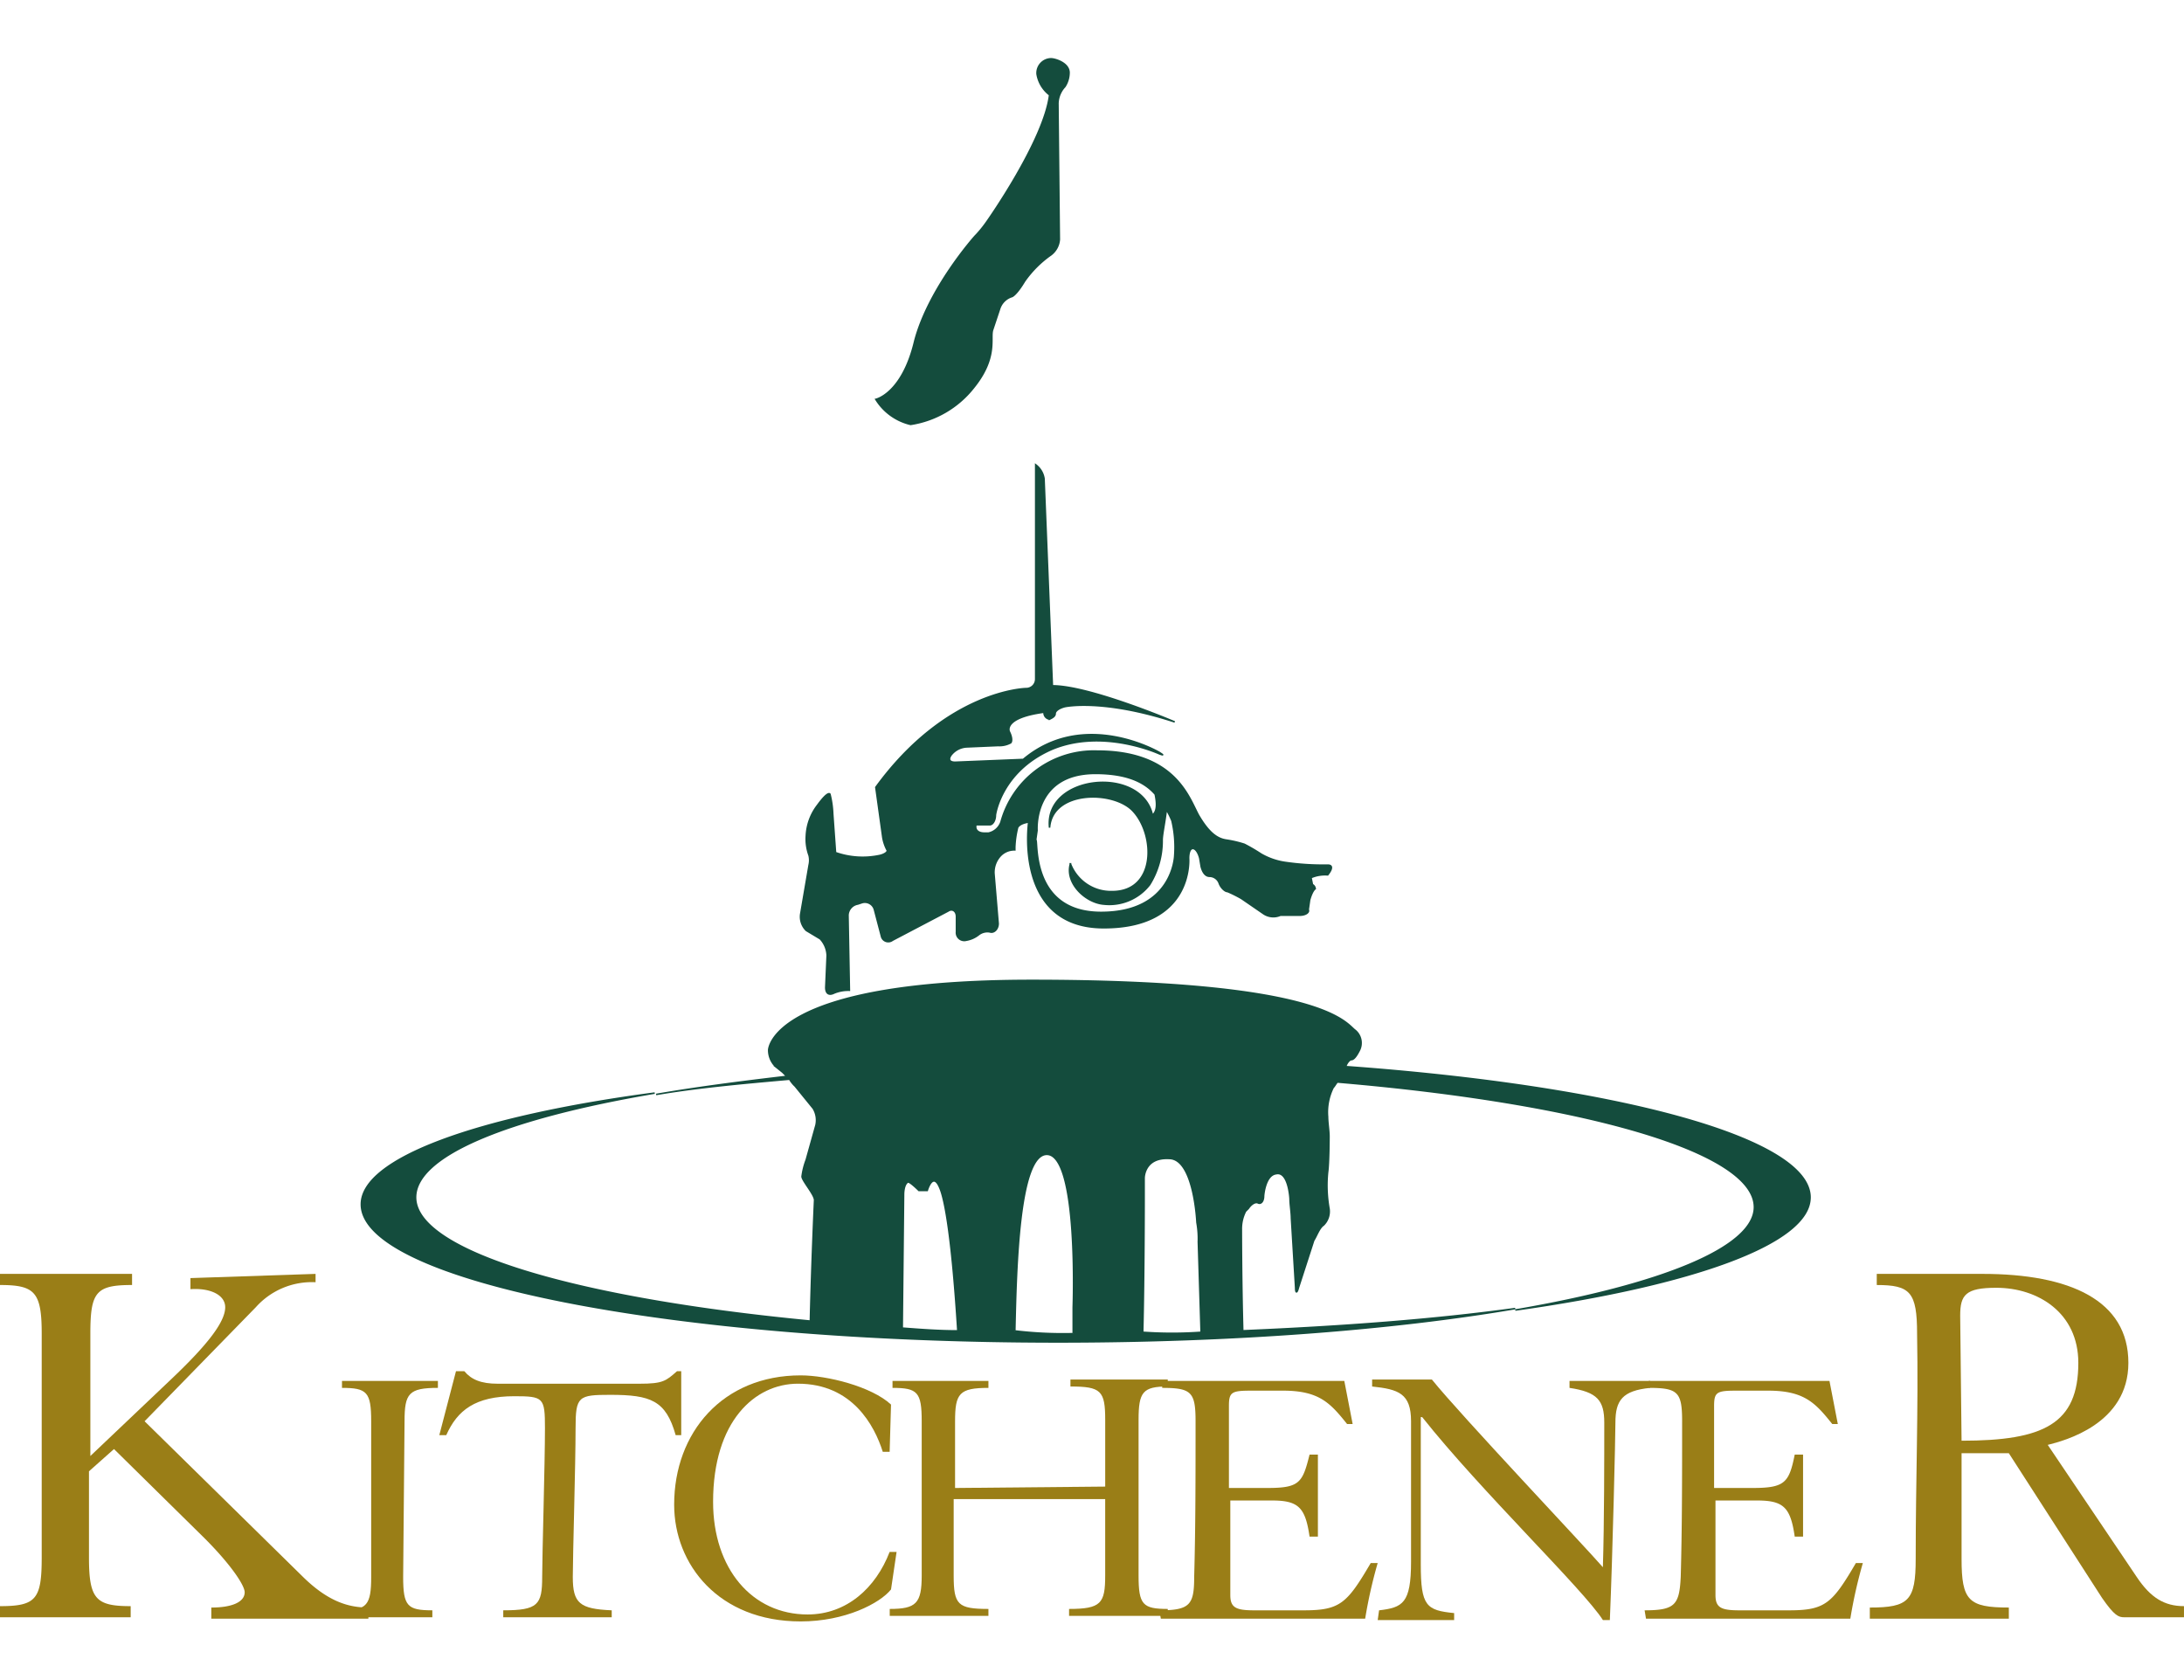
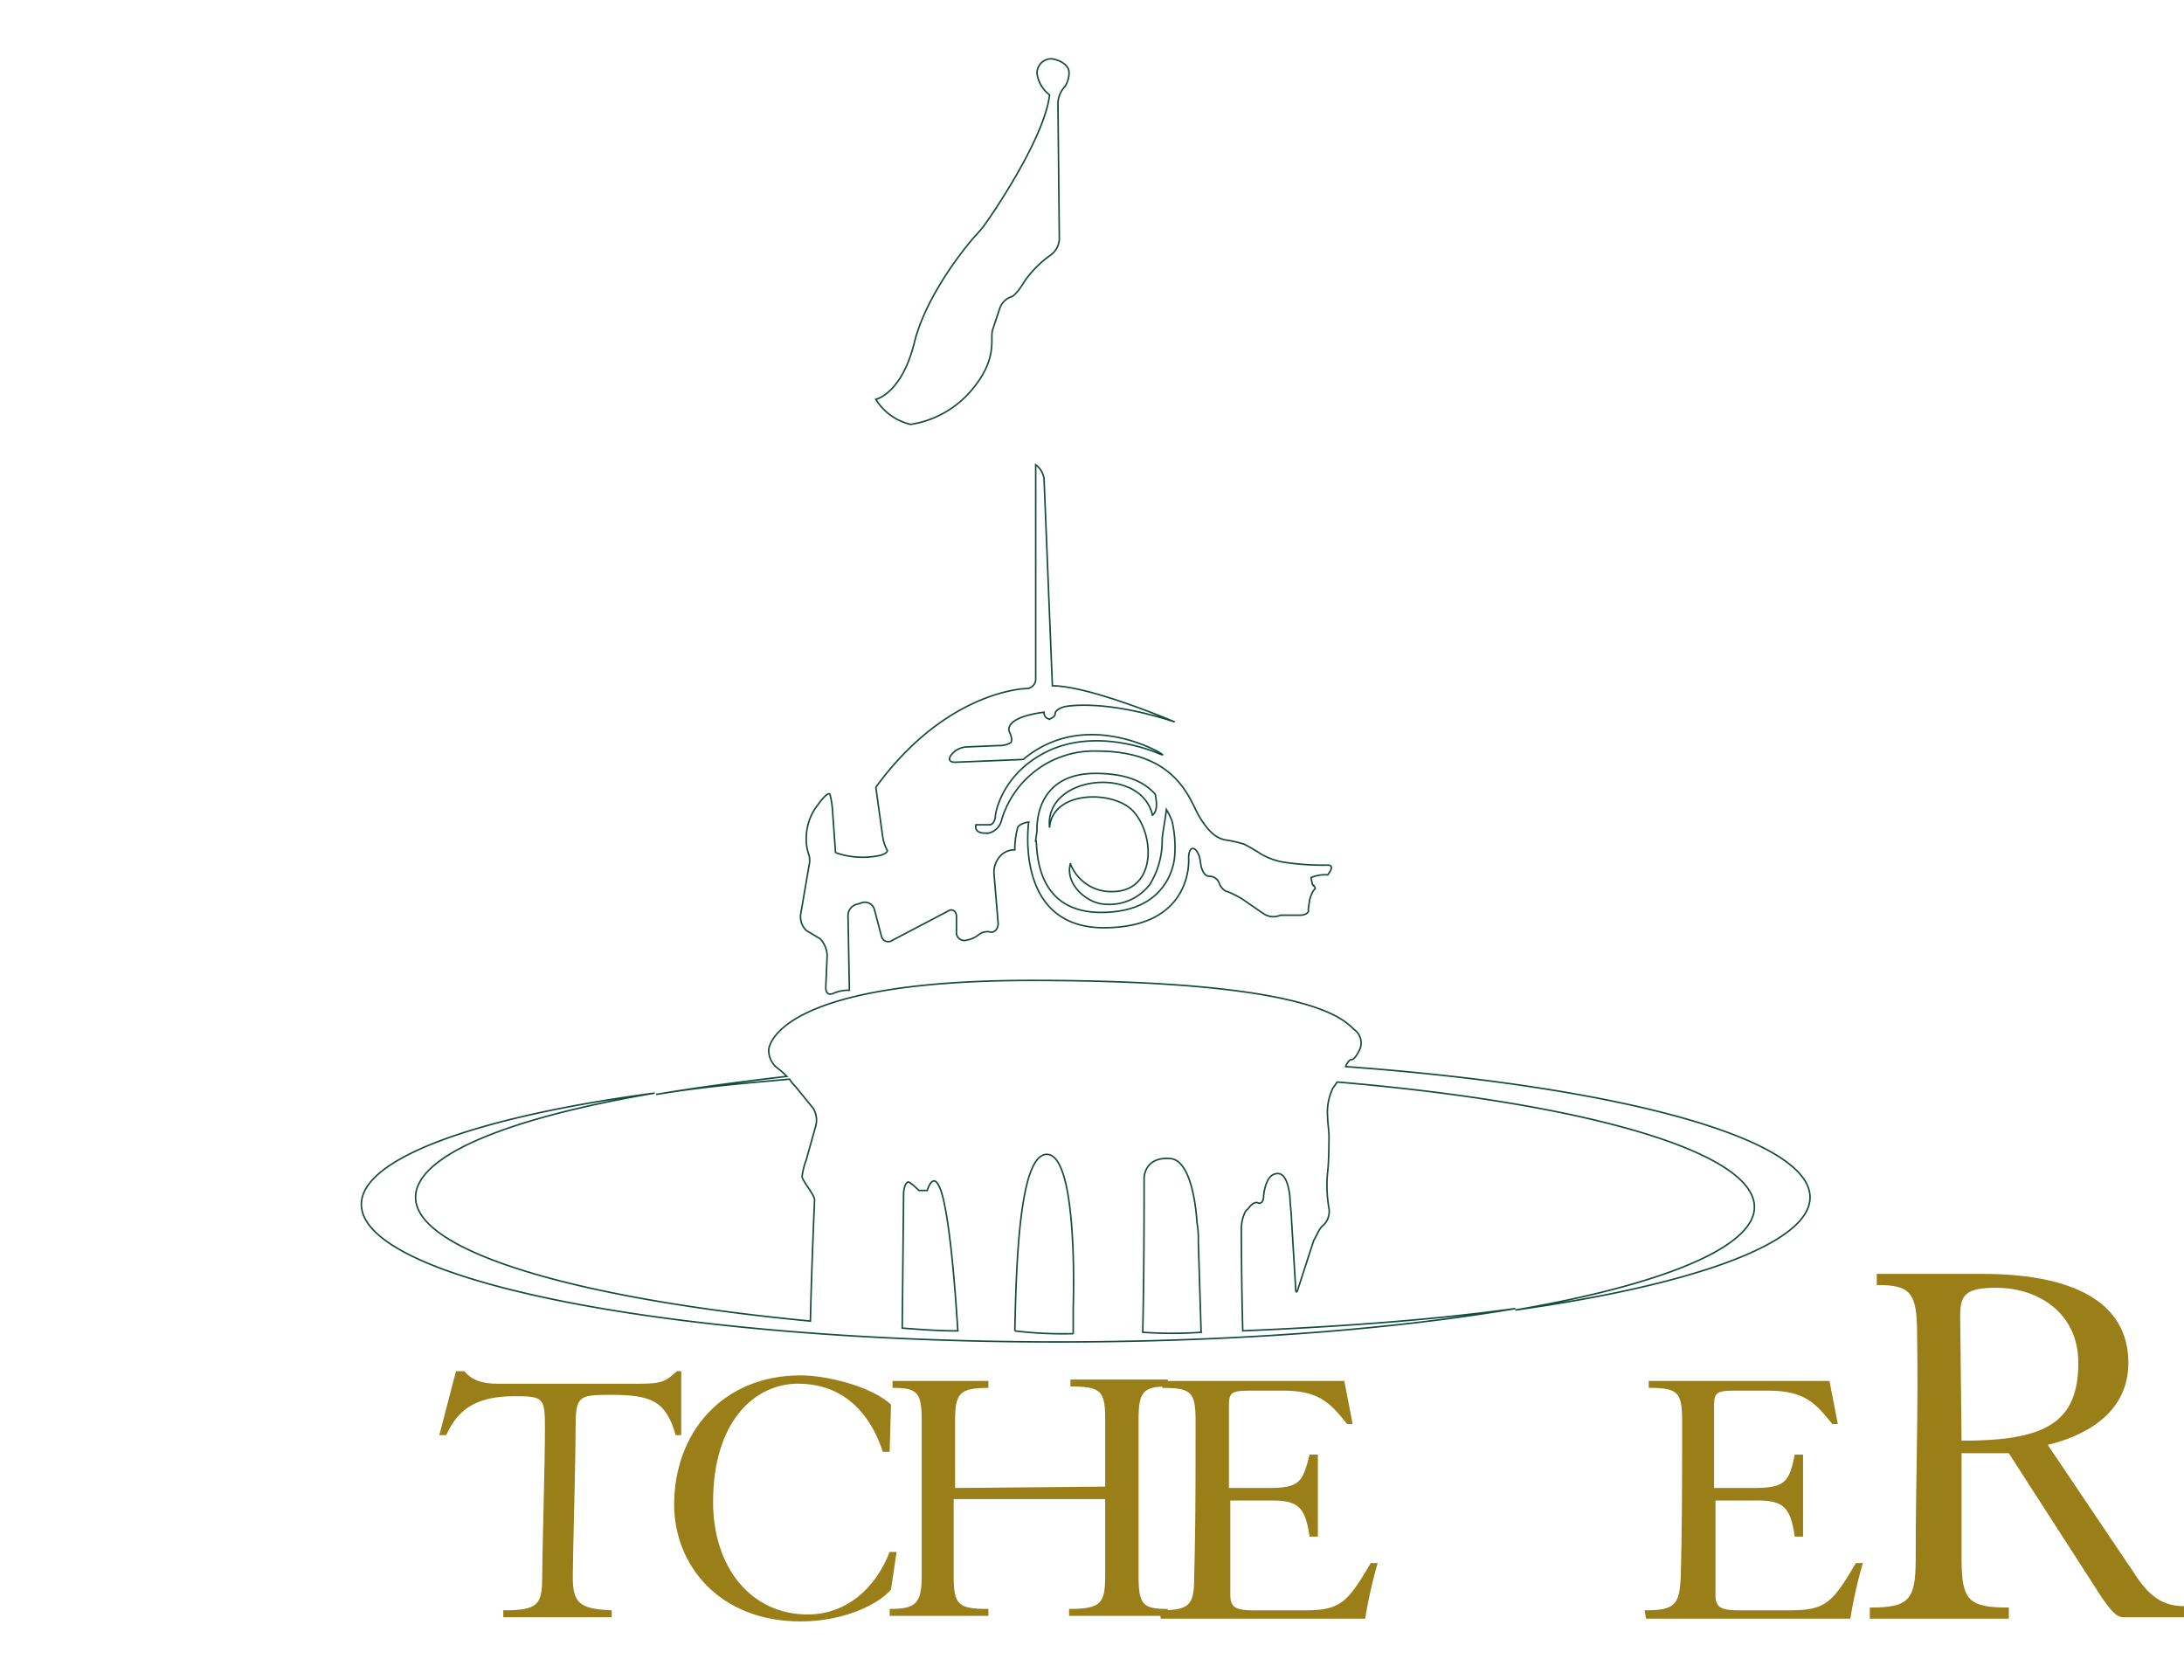
<svg xmlns="http://www.w3.org/2000/svg" viewBox="771 -764 260 200">
  <defs>
    <style>
      .cls-1 {
        clip-path: url(#clip-logo);
      }

      .cls-2 {
        fill: #9a7e17;
      }

      .cls-3 {
        fill: #144c3d;
      }

      .cls-4 {
        fill: none;
        stroke: #144c3d;
        stroke-width: 0.184px;
      }
    </style>
    <clipPath id="clip-logo">
      <rect x="771" y="-764" width="260" height="200" />
    </clipPath>
  </defs>
  <g id="logo" class="cls-1">
    <g id="Group_66" data-name="Group 66" transform="translate(723.6 -757.1)">
-       <path id="Path_121" data-name="Path 121" class="cls-2" d="M84.968,87.5v.993a8.941,8.941,0,0,0-7.116,2.979l-13.24,13.571,18.7,18.37c3.144,3.144,5.627,3.806,7.944,3.806v1.324h-18.7V127.22c2.482,0,3.972-.662,3.972-1.82,0-.827-1.655-3.31-4.8-6.454L60.971,108.353,57.992,111v10.261c0,4.965.827,5.792,4.965,5.792v1.324H47.4v-1.324c4.3,0,4.965-.827,4.965-5.792V94.616c0-4.965-.827-5.792-4.965-5.792V87.5H63.122v1.324c-4.3,0-4.965.827-4.965,5.792V109.18l9.93-9.433c3.806-3.641,6.123-6.454,6.123-8.275,0-1.49-1.82-2.317-4.137-2.152V88" transform="translate(0 57.247)" />
-       <path id="Path_122" data-name="Path 122" class="cls-2" d="M79.282,118.535c0,3.475.5,3.972,3.475,3.972v.827H72v-.827c2.979,0,3.475-.662,3.475-3.972V100c0-3.475-.5-3.972-3.475-3.972V95.2H83.419v.827c-3.475,0-3.972.662-3.972,3.972" transform="translate(16.113 62.29)" />
      <path id="Path_123" data-name="Path 123" class="cls-2" d="M107.8,94.5v7.613h-.662c-1.158-4.137-2.979-4.8-7.778-4.8-3.807,0-4.137.165-4.137,3.972,0,4.3-.331,15.226-.331,17.708,0,3.144.827,3.806,4.634,3.972v.827H86.613v-.827c4.137,0,4.634-.662,4.634-3.972,0-2.482.331-13.571.331-17.708,0-3.641-.165-3.807-3.641-3.807-4.634,0-6.785,1.655-8.109,4.634H79L80.986,94.5h.993c.827.993,1.986,1.49,3.972,1.49h16.881c2.813,0,3.144-.331,4.468-1.49" transform="translate(20.698 61.832)" />
      <path id="Path_124" data-name="Path 124" class="cls-2" d="M120.725,103.9c-.993-3.145-3.641-8.109-10.1-8.109-5.13,0-10.1,4.468-10.1,14.067,0,7.944,4.634,13.405,11.254,13.405,4.634,0,8.109-3.145,9.764-7.447h.827l-.662,4.468c-1.324,1.655-5.461,3.807-10.757,3.807-9.764,0-15.06-6.785-15.06-13.9,0-8.606,5.792-15.391,15.06-15.391,3.145,0,8.44,1.324,10.757,3.475l-.165,5.627" transform="translate(31.767 62.028)" />
      <path id="Path_125" data-name="Path 125" class="cls-2" d="M137.052,107.843V99.9c0-3.475-.5-3.972-4.138-3.972V95.1H144.5v.827c-2.979,0-3.476.662-3.476,3.972v18.536c0,3.475.5,3.972,3.476,3.972v.827h-11.75v-.827c3.806,0,4.3-.662,4.3-3.972v-9.1H119.013v9.1c0,3.475.5,3.972,4.137,3.972v.827H111.4v-.827c3.145,0,3.807-.662,3.807-3.972v-18.37c0-3.475-.5-3.972-3.475-3.972v-.827H123.15v.827c-3.475,0-3.972.662-3.972,3.972v7.944" transform="translate(41.92 62.225)" />
      <path id="Path_126" data-name="Path 126" class="cls-2" d="M130.8,122.507c3.641,0,4.137-.662,4.137-3.972.165-5.792.165-12.081.165-18.536,0-3.475-.5-3.972-3.972-3.972V95.2h21.68l.993,5.13h-.662c-1.986-2.482-3.31-3.972-7.613-3.972h-3.806c-2.317,0-2.648.165-2.648,1.82v9.764h4.634c3.806,0,4.137-.662,4.965-3.972h.993v9.764h-.993c-.5-3.475-1.324-4.3-4.469-4.3h-4.965v11.254c0,1.49.662,1.82,2.814,1.82h5.958c4.3,0,5.13-.827,7.944-5.627h.828a56.654,56.654,0,0,0-1.49,6.62H130.966" transform="translate(54.627 62.29)" />
-       <path id="Path_127" data-name="Path 127" class="cls-2" d="M146.927,122.573c2.814-.331,3.807-.827,3.807-5.792V100.065c0-3.31-1.49-3.807-4.634-4.137V95.1h7.116c3.475,4.3,18.2,19.86,20.356,22.342.165-5.3.165-13.074.165-17.212,0-2.648-.827-3.641-4.137-4.137v-.827h9.6v.827c-3.31.331-4.137,1.49-4.137,4.137,0,1.655-.331,15.722-.662,23.5h-.828c-2.317-3.641-14.564-15.391-21.515-24.163h-.165v17.543c0,4.965.662,5.461,3.972,5.792v.827h-9.1" transform="translate(64.648 62.225)" />
      <path id="Path_128" data-name="Path 128" class="cls-2" d="M165.7,122.507c3.641,0,4.137-.662,4.3-3.972.166-5.792.166-12.081.166-18.536,0-3.475-.5-3.972-3.972-3.972V95.2h21.515l.993,5.13h-.662c-1.986-2.482-3.31-3.972-7.613-3.972h-3.806c-2.317,0-2.648.165-2.648,1.82v9.764h4.634c3.806,0,4.3-.662,4.965-3.972h.993v9.764h-.993c-.5-3.475-1.324-4.3-4.469-4.3h-4.965v11.254c0,1.49.662,1.82,2.813,1.82h5.958c4.3,0,5.13-.827,7.944-5.627h.828a56.654,56.654,0,0,0-1.49,6.62H165.866" transform="translate(77.486 62.29)" />
      <path id="Path_129" data-name="Path 129" class="cls-2" d="M192.823,107.36c9.764,0,13.9-1.986,13.9-9.268,0-5.958-4.8-8.937-9.764-8.937-3.641,0-4.3.827-4.3,3.31M181.9,127.22c4.634,0,5.462-.827,5.462-5.792,0-9.6.331-17.708.165-26.811,0-4.965-.827-5.792-4.8-5.792V87.5h12.578c10.426,0,17.377,3.145,17.377,10.592,0,7.282-7.613,9.268-9.6,9.764l10.592,15.722c1.655,2.482,3.31,3.475,5.627,3.475v1.324h-7.116c-.662,0-1.159-.165-2.648-2.317L198.45,108.849h-5.627v12.578c0,4.965.827,5.792,5.627,5.792v1.324H181.9Z" transform="translate(88.097 57.247)" />
-       <path id="Path_130" data-name="Path 130" class="cls-3" d="M161.446,101.717c8.606,0,8.771-6.785,8.771-6.785a13.686,13.686,0,0,0-.331-4.137,9.758,9.758,0,0,0-.662-1.324c-.165,1.489-.5,2.979-.5,3.641a9.845,9.845,0,0,1-1.489,5.3,6.069,6.069,0,0,1-5.462,2.317c-2.152-.165-4.634-2.482-3.972-4.8a5.174,5.174,0,0,0,4.965,3.31c5.3,0,5.13-6.785,2.482-9.6-2.317-2.482-9.6-2.482-9.93,1.986-.662-6.289,10.923-7.447,12.247-1.49.662-.5.5-1.655.331-2.482-1.158-1.324-3.144-2.482-7.116-2.482-7.447,0-6.951,6.785-6.951,6.785l-.165,1.159c.331-.331-.827,8.606,7.779,8.606m-35.086,2.151a2.274,2.274,0,0,1-.662-1.986l.993-5.792a2.462,2.462,0,0,0,0-1.159,5.633,5.633,0,0,1-.331-2.317,6.43,6.43,0,0,1,1.324-3.641c1.324-1.82,1.49-1.324,1.49-1.324a11.176,11.176,0,0,1,.331,2.317l.331,4.634a9.729,9.729,0,0,0,5.3.331c.662-.165.993-.5.827-.662a5,5,0,0,1-.5-1.49l-.827-5.958c8.44-11.585,17.874-11.75,17.874-11.75a1.131,1.131,0,0,0,1.158-1.159V48.426a2.522,2.522,0,0,1,.993,1.655l.993,24.659c4.468,0,14.564,4.3,14.564,4.3-8.606-2.813-13.074-1.82-13.074-1.82-.662.165-1.158.5-1.158.827s-.331.5-.662.662a.757.757,0,0,1-.662-.827c-4.965.662-4.137,2.317-4.137,2.317.331.662.331,1.159.165,1.324a2.8,2.8,0,0,1-1.49.331l-3.806.165a2.522,2.522,0,0,0-1.82.993c-.331.5-.165.827.5.827l8.109-.331c7.282-6.123,16.219-.827,16.219-.827.5.331.5.331,0,.165,0,0-6.785-3.144-12.909-.5-5.958,2.648-6.62,7.778-6.62,7.778,0,.662-.331,1.158-.662,1.158h-1.655c-.165.662.331.993.993.993h.5a2.02,2.02,0,0,0,1.489-1.324,11.473,11.473,0,0,1,11.419-8.44c9.268,0,10.923,5.461,12.081,7.613,1.158,1.986,2.152,2.813,3.31,2.979a13.833,13.833,0,0,1,2.152.5,21.1,21.1,0,0,1,1.986,1.159,8.055,8.055,0,0,0,2.813.993,31.37,31.37,0,0,0,5.13.331c.993,0,0,1.159,0,1.159a4.191,4.191,0,0,0-1.986.331l.166.827a.612.612,0,0,1,.331.5s-.331.165-.662,1.324l-.166,1.159c.166.331-.331.662-.993.662H182.8a2.089,2.089,0,0,1-1.986-.165l-2.648-1.82a15.309,15.309,0,0,0-1.655-.827c-.331,0-.827-.5-.993-.993a1.245,1.245,0,0,0-1.158-.827c-.5,0-.827-.5-.993-1.158l-.166-.993c-.166-.662-.5-1.159-.827-1.159s-.5.5-.5,1.159c0,0,.662,8.275-10.1,8.275s-8.937-12.578-8.937-12.578c-1.158.165-1.324.662-1.324.662a11.176,11.176,0,0,0-.331,2.317v.331a2.268,2.268,0,0,0-1.82.827,2.889,2.889,0,0,0-.662,1.986l.5,5.958c0,.662-.5,1.159-.993.993a1.679,1.679,0,0,0-1.324.331,3.251,3.251,0,0,1-1.49.662.931.931,0,0,1-1.158-.993v-1.82c0-.662-.5-.993-.993-.662l-6.62,3.475a.833.833,0,0,1-1.324-.5l-.827-3.145a1.184,1.184,0,0,0-1.49-.827l-.5.165a1.4,1.4,0,0,0-1.158,1.324l.165,8.937a4.391,4.391,0,0,0-1.82.331c-.662.331-.993,0-.993-.662l.165-3.806a3.053,3.053,0,0,0-.827-1.986Zm47,47.829-.331-10.757a10.926,10.926,0,0,0-.166-2.317s-.331-7.613-3.31-7.613c-2.979-.165-2.979,2.317-2.979,2.317v2.317s0,9.433-.166,16.053A48.654,48.654,0,0,0,173.362,151.7Zm-15.226.166v-3.145s.662-18.2-3.144-18.2c-3.31,0-3.641,13.405-3.807,21.018A47.737,47.737,0,0,0,158.136,151.863Zm-20.356-.662c2.152.165,4.3.331,6.62.331-.662-10.592-1.489-15.557-2.151-17.046-.827-1.986-1.49.331-1.49.331h-.993s-1.158-1.158-1.324-.993c-.331.165-.5.827-.5,1.49Zm108.071-15.557c0,5.462-13.9,10.426-35.086,13.405,17.377-2.979,28.466-7.447,28.466-12.247,0-6.62-20.356-12.412-49.65-14.895-.166.165-.331.5-.5.662a6.6,6.6,0,0,0-.662,3.475c0,.662.166,1.655.166,2.317,0,0,0,3.144-.166,4.3a15.892,15.892,0,0,0,.166,4.3,2.274,2.274,0,0,1-.662,1.986c-.5.331-.827,1.324-1.158,1.82l-1.821,5.627c-.166.662-.331.662-.331,0l-.5-8.275c0-.662-.166-1.655-.166-2.317,0,0-.166-3.31-1.655-2.979-1.324.165-1.489,2.648-1.489,2.648,0,.662-.331.993-.662.827s-.827.165-1.158.662l-.331.331a4.581,4.581,0,0,0-.5,2.152s0,5.958.166,12.081c11.916-.5,22.839-1.324,32.438-2.648-14.564,2.482-33.6,3.972-54.449,3.972-45.843,0-82.915-7.282-82.915-16.384,0-5.462,13.736-10.426,34.92-13.24-17.543,2.979-28.466,7.447-28.466,12.412,0,6.454,19.2,12.081,47,14.729.165-7.116.5-14.4.5-14.4,0-.662-1.49-2.317-1.49-2.813a8.728,8.728,0,0,1,.5-1.986l1.158-4.137a2.709,2.709,0,0,0-.331-1.986l-2.152-2.648a3.61,3.61,0,0,1-.662-.827c-5.627.5-11.088.993-15.888,1.82,4.8-.827,9.93-1.49,15.557-2.152l-.5-.5-.827-.662a2.741,2.741,0,0,1-.827-1.986s.165-8.275,31.279-8.275c35.086,0,37.4,5.13,38.561,5.958a1.955,1.955,0,0,1,.5,2.317c-.331.662-.662,1.158-.993,1.158-.166,0-.5.331-.662.827C222.681,122.4,245.851,128.528,245.851,135.644ZM157.143,3.41a3.053,3.053,0,0,0-.827,1.986l.165,16.219a2.522,2.522,0,0,1-.993,1.82,12.785,12.785,0,0,0-3.145,3.144c-.993,1.655-1.49,1.82-1.49,1.82a2.238,2.238,0,0,0-1.49,1.489l-.827,2.482c-.331.993.662,3.31-2.317,6.951a11.812,11.812,0,0,1-7.447,4.3,6.661,6.661,0,0,1-4.137-2.979s3.145-.662,4.634-6.951c1.655-6.289,7.116-12.412,7.116-12.412a14.407,14.407,0,0,0,1.49-1.82s6.785-9.6,7.447-15.06a3.9,3.9,0,0,1-1.49-2.482A1.694,1.694,0,0,1,155.488.1c.5,0,2.151.5,2.151,1.655A3.1,3.1,0,0,1,157.143,3.41Z" transform="translate(17.03 0)" />
      <path id="Path_131" data-name="Path 131" class="cls-4" d="M161.446,101.717c8.606,0,8.771-6.785,8.771-6.785a13.686,13.686,0,0,0-.331-4.137,9.758,9.758,0,0,0-.662-1.324c-.165,1.489-.5,2.979-.5,3.641a9.845,9.845,0,0,1-1.489,5.3,6.069,6.069,0,0,1-5.462,2.317c-2.152-.165-4.634-2.482-3.972-4.8a5.174,5.174,0,0,0,4.965,3.31c5.3,0,5.13-6.785,2.482-9.6-2.317-2.482-9.6-2.482-9.93,1.986-.662-6.289,10.923-7.447,12.247-1.49.662-.5.5-1.655.331-2.482-1.158-1.324-3.144-2.482-7.116-2.482-7.447,0-6.951,6.785-6.951,6.785l-.165,1.159C154,92.78,152.84,101.717,161.446,101.717Zm-35.086,2.151a2.274,2.274,0,0,1-.662-1.986l.993-5.792a2.462,2.462,0,0,0,0-1.159,5.633,5.633,0,0,1-.331-2.317,6.43,6.43,0,0,1,1.324-3.641c1.324-1.82,1.49-1.324,1.49-1.324a11.176,11.176,0,0,1,.331,2.317l.331,4.634a9.729,9.729,0,0,0,5.3.331c.662-.165.993-.5.827-.662a5,5,0,0,1-.5-1.49l-.827-5.958c8.44-11.585,17.874-11.75,17.874-11.75a1.131,1.131,0,0,0,1.158-1.159V48.426a2.522,2.522,0,0,1,.993,1.655l.993,24.659c4.468,0,14.564,4.3,14.564,4.3-8.606-2.813-13.074-1.82-13.074-1.82-.662.165-1.158.5-1.158.827s-.331.5-.662.662a.757.757,0,0,1-.662-.827c-4.965.662-4.137,2.317-4.137,2.317.331.662.331,1.159.165,1.324a2.8,2.8,0,0,1-1.49.331l-3.806.165a2.522,2.522,0,0,0-1.82.993c-.331.5-.165.827.5.827l8.109-.331c7.282-6.123,16.219-.827,16.219-.827.5.331.5.331,0,.165,0,0-6.785-3.144-12.909-.5-5.958,2.648-6.62,7.778-6.62,7.778,0,.662-.331,1.158-.662,1.158h-1.655c-.165.662.331.993.993.993h.5a2.02,2.02,0,0,0,1.489-1.324,11.473,11.473,0,0,1,11.419-8.44c9.268,0,10.923,5.461,12.081,7.613,1.158,1.986,2.152,2.813,3.31,2.979a13.833,13.833,0,0,1,2.152.5,21.1,21.1,0,0,1,1.986,1.159,8.055,8.055,0,0,0,2.813.993,31.37,31.37,0,0,0,5.13.331c.993,0,0,1.159,0,1.159a4.191,4.191,0,0,0-1.986.331l.166.827a.612.612,0,0,1,.331.5s-.331.165-.662,1.324l-.166,1.159c.166.331-.331.662-.993.662H182.8a2.089,2.089,0,0,1-1.986-.165l-2.648-1.82a15.309,15.309,0,0,0-1.655-.827c-.331,0-.827-.5-.993-.993a1.245,1.245,0,0,0-1.158-.827c-.5,0-.827-.5-.993-1.158l-.166-.993c-.166-.662-.5-1.159-.827-1.159s-.5.5-.5,1.159c0,0,.662,8.275-10.1,8.275s-8.937-12.578-8.937-12.578c-1.158.165-1.324.662-1.324.662a11.176,11.176,0,0,0-.331,2.317v.331a2.268,2.268,0,0,0-1.82.827,2.889,2.889,0,0,0-.662,1.986l.5,5.958c0,.662-.5,1.159-.993.993a1.679,1.679,0,0,0-1.324.331,3.251,3.251,0,0,1-1.49.662.931.931,0,0,1-1.158-.993v-1.82c0-.662-.5-.993-.993-.662l-6.62,3.475a.833.833,0,0,1-1.324-.5l-.827-3.145a1.184,1.184,0,0,0-1.49-.827l-.5.165a1.4,1.4,0,0,0-1.158,1.324l.165,8.937a4.391,4.391,0,0,0-1.82.331c-.662.331-.993,0-.993-.662l.165-3.806a3.053,3.053,0,0,0-.827-1.986Zm47,47.829-.331-10.757a10.926,10.926,0,0,0-.166-2.317s-.331-7.613-3.31-7.613c-2.979-.165-2.979,2.317-2.979,2.317v2.317s0,9.433-.166,16.053A48.654,48.654,0,0,0,173.362,151.7Zm-15.226.166v-3.145s.662-18.2-3.144-18.2c-3.31,0-3.641,13.405-3.807,21.018A47.737,47.737,0,0,0,158.136,151.863Zm-20.356-.662c2.152.165,4.3.331,6.62.331-.662-10.592-1.489-15.557-2.151-17.046-.827-1.986-1.49.331-1.49.331h-.993s-1.158-1.158-1.324-.993c-.331.165-.5.827-.5,1.49Zm108.071-15.557c0,5.462-13.9,10.426-35.086,13.405,17.377-2.979,28.466-7.447,28.466-12.247,0-6.62-20.356-12.412-49.65-14.895-.166.165-.331.5-.5.662a6.6,6.6,0,0,0-.662,3.475c0,.662.166,1.655.166,2.317,0,0,0,3.144-.166,4.3a15.892,15.892,0,0,0,.166,4.3,2.274,2.274,0,0,1-.662,1.986c-.5.331-.827,1.324-1.158,1.82l-1.821,5.627c-.166.662-.331.662-.331,0l-.5-8.275c0-.662-.166-1.655-.166-2.317,0,0-.166-3.31-1.655-2.979-1.324.165-1.489,2.648-1.489,2.648,0,.662-.331.993-.662.827s-.827.165-1.158.662l-.331.331a4.581,4.581,0,0,0-.5,2.152s0,5.958.166,12.081c11.916-.5,22.839-1.324,32.438-2.648-14.564,2.482-33.6,3.972-54.449,3.972-45.843,0-82.915-7.282-82.915-16.384,0-5.462,13.736-10.426,34.92-13.24-17.543,2.979-28.466,7.447-28.466,12.412,0,6.454,19.2,12.081,47,14.729.165-7.116.5-14.4.5-14.4,0-.662-1.49-2.317-1.49-2.813a8.728,8.728,0,0,1,.5-1.986l1.158-4.137a2.709,2.709,0,0,0-.331-1.986l-2.152-2.648a3.61,3.61,0,0,1-.662-.827c-5.627.5-11.088.993-15.888,1.82,4.8-.827,9.93-1.49,15.557-2.152l-.5-.5-.827-.662a2.741,2.741,0,0,1-.827-1.986s.165-8.275,31.279-8.275c35.086,0,37.4,5.13,38.561,5.958a1.955,1.955,0,0,1,.5,2.317c-.331.662-.662,1.158-.993,1.158-.166,0-.5.331-.662.827C222.681,122.4,245.851,128.528,245.851,135.644ZM157.143,3.41a3.053,3.053,0,0,0-.827,1.986l.165,16.219a2.522,2.522,0,0,1-.993,1.82,12.785,12.785,0,0,0-3.145,3.144c-.993,1.655-1.49,1.82-1.49,1.82a2.238,2.238,0,0,0-1.49,1.489l-.827,2.482c-.331.993.662,3.31-2.317,6.951a11.812,11.812,0,0,1-7.447,4.3,6.661,6.661,0,0,1-4.137-2.979s3.145-.662,4.634-6.951c1.655-6.289,7.116-12.412,7.116-12.412a14.407,14.407,0,0,0,1.49-1.82s6.785-9.6,7.447-15.06a3.9,3.9,0,0,1-1.49-2.482A1.694,1.694,0,0,1,155.488.1c.5,0,2.151.5,2.151,1.655A3.1,3.1,0,0,1,157.143,3.41Z" transform="translate(17.03 0)" />
    </g>
  </g>
</svg>